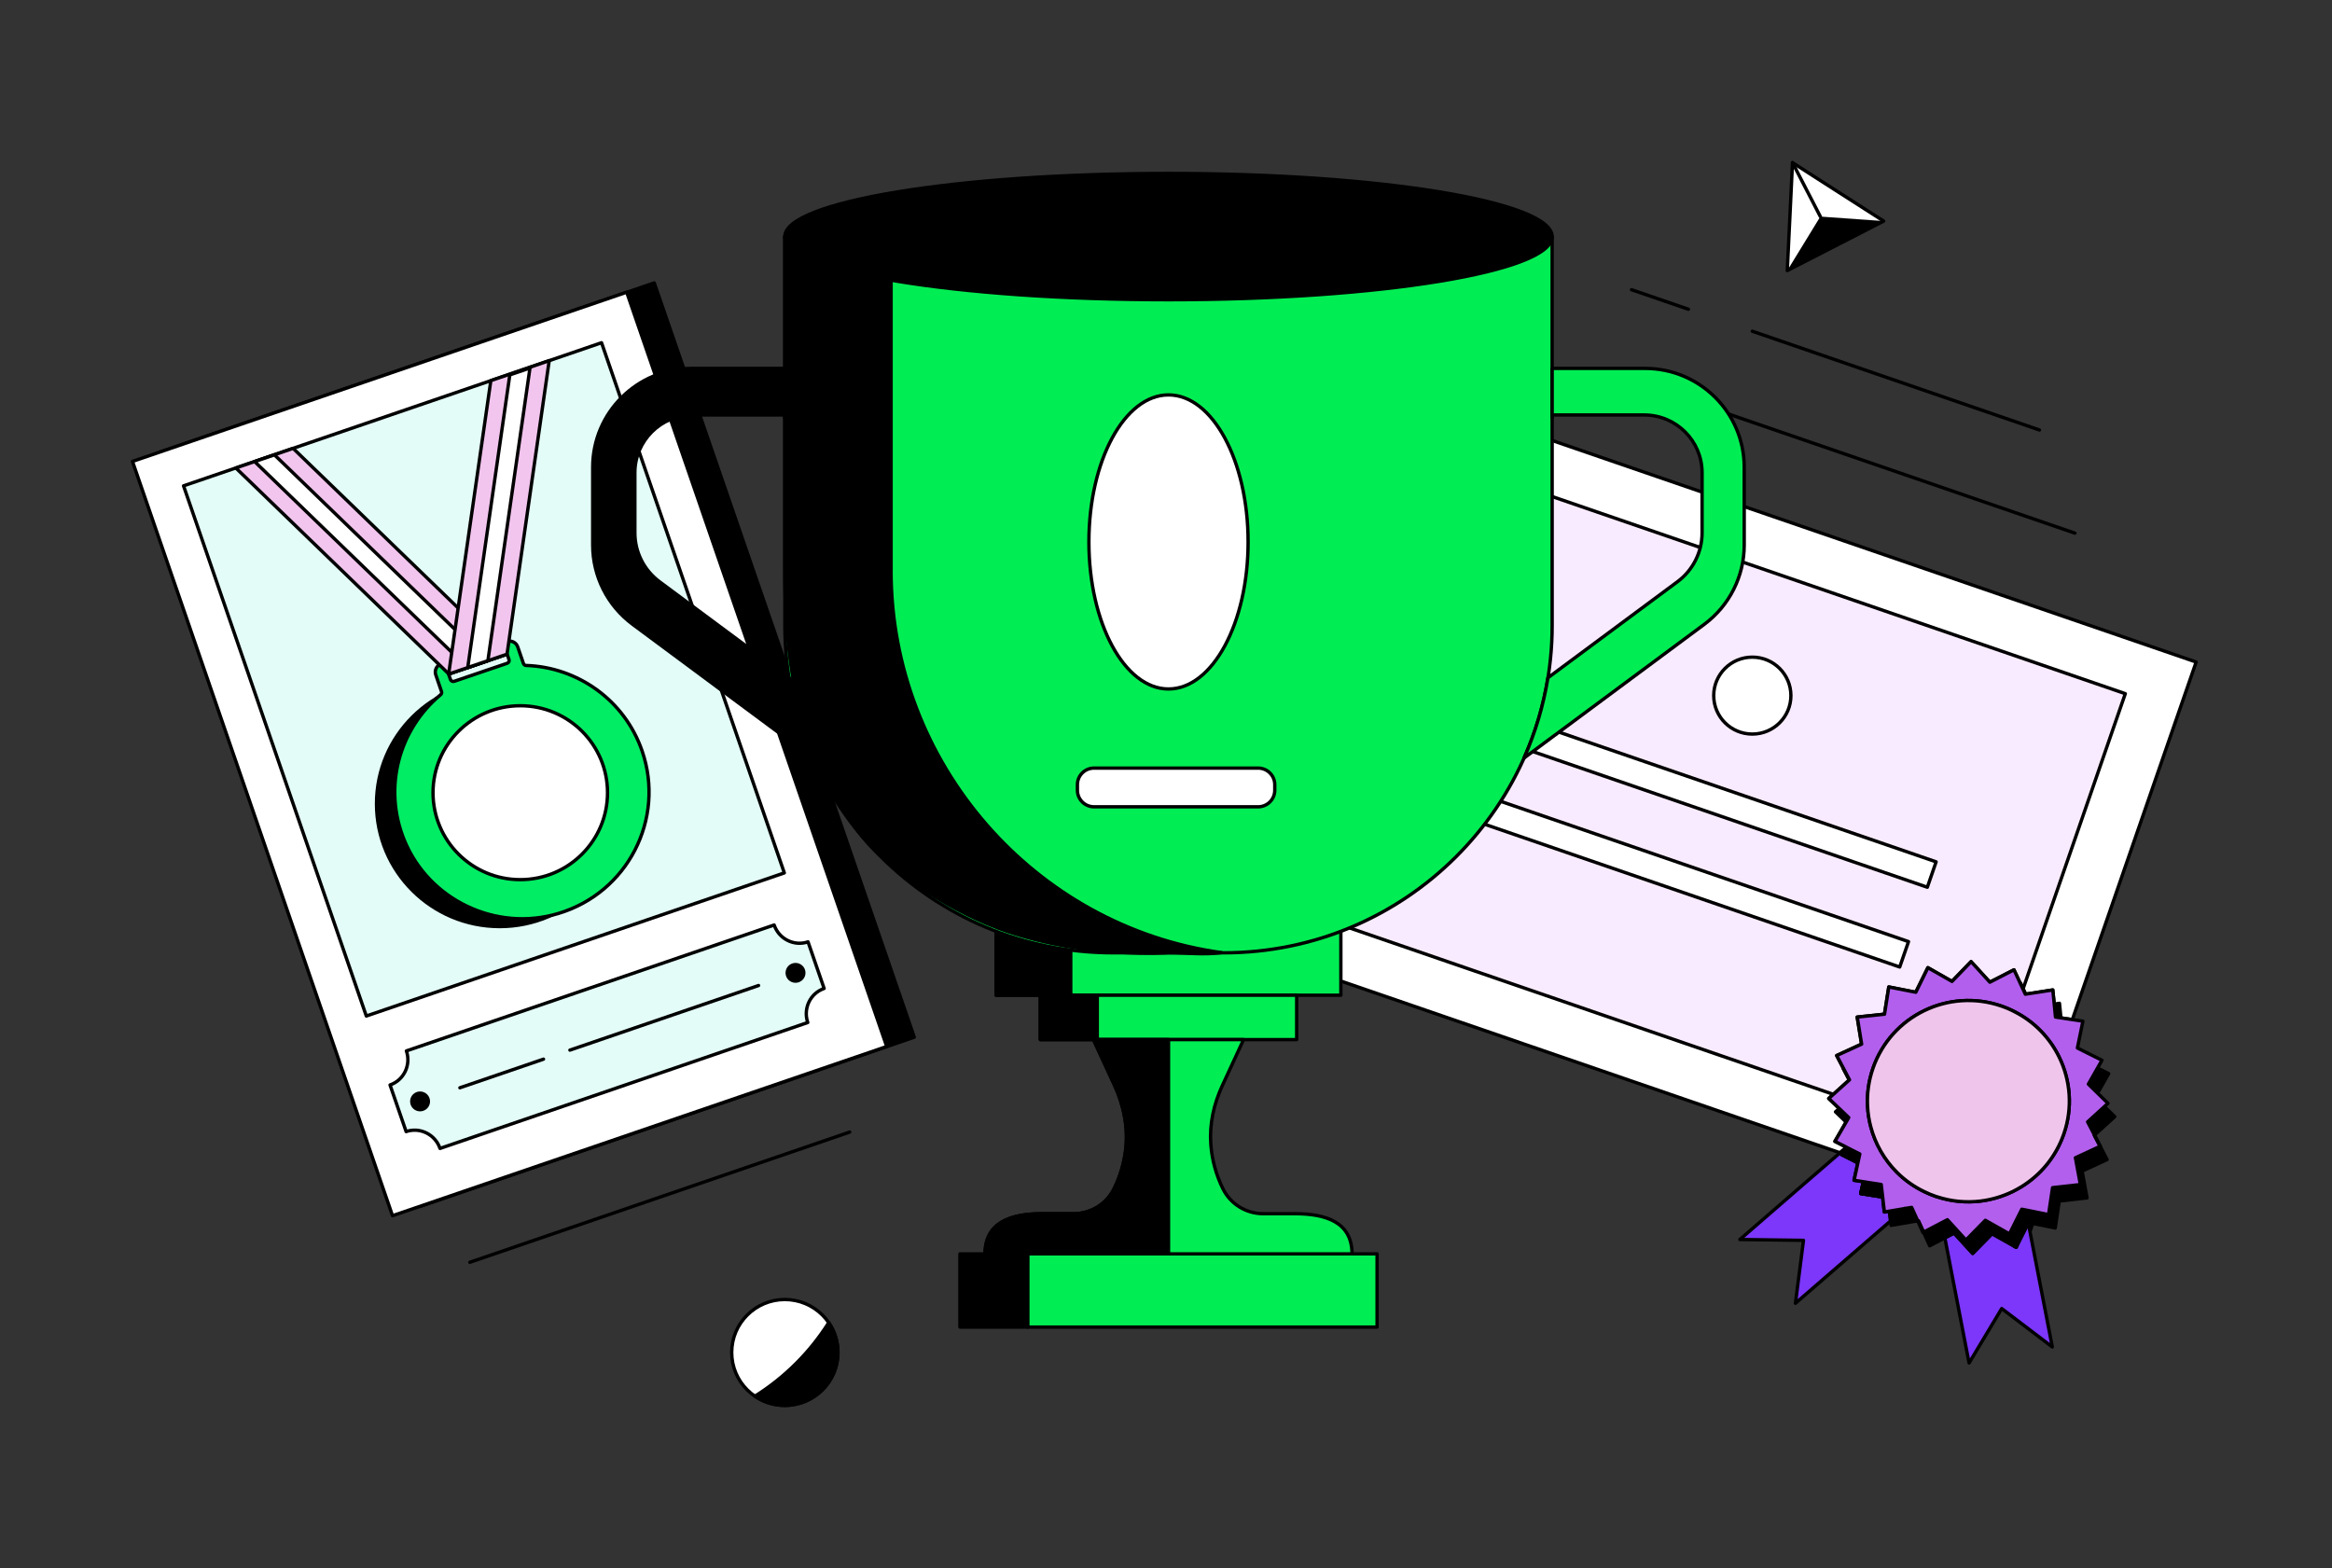
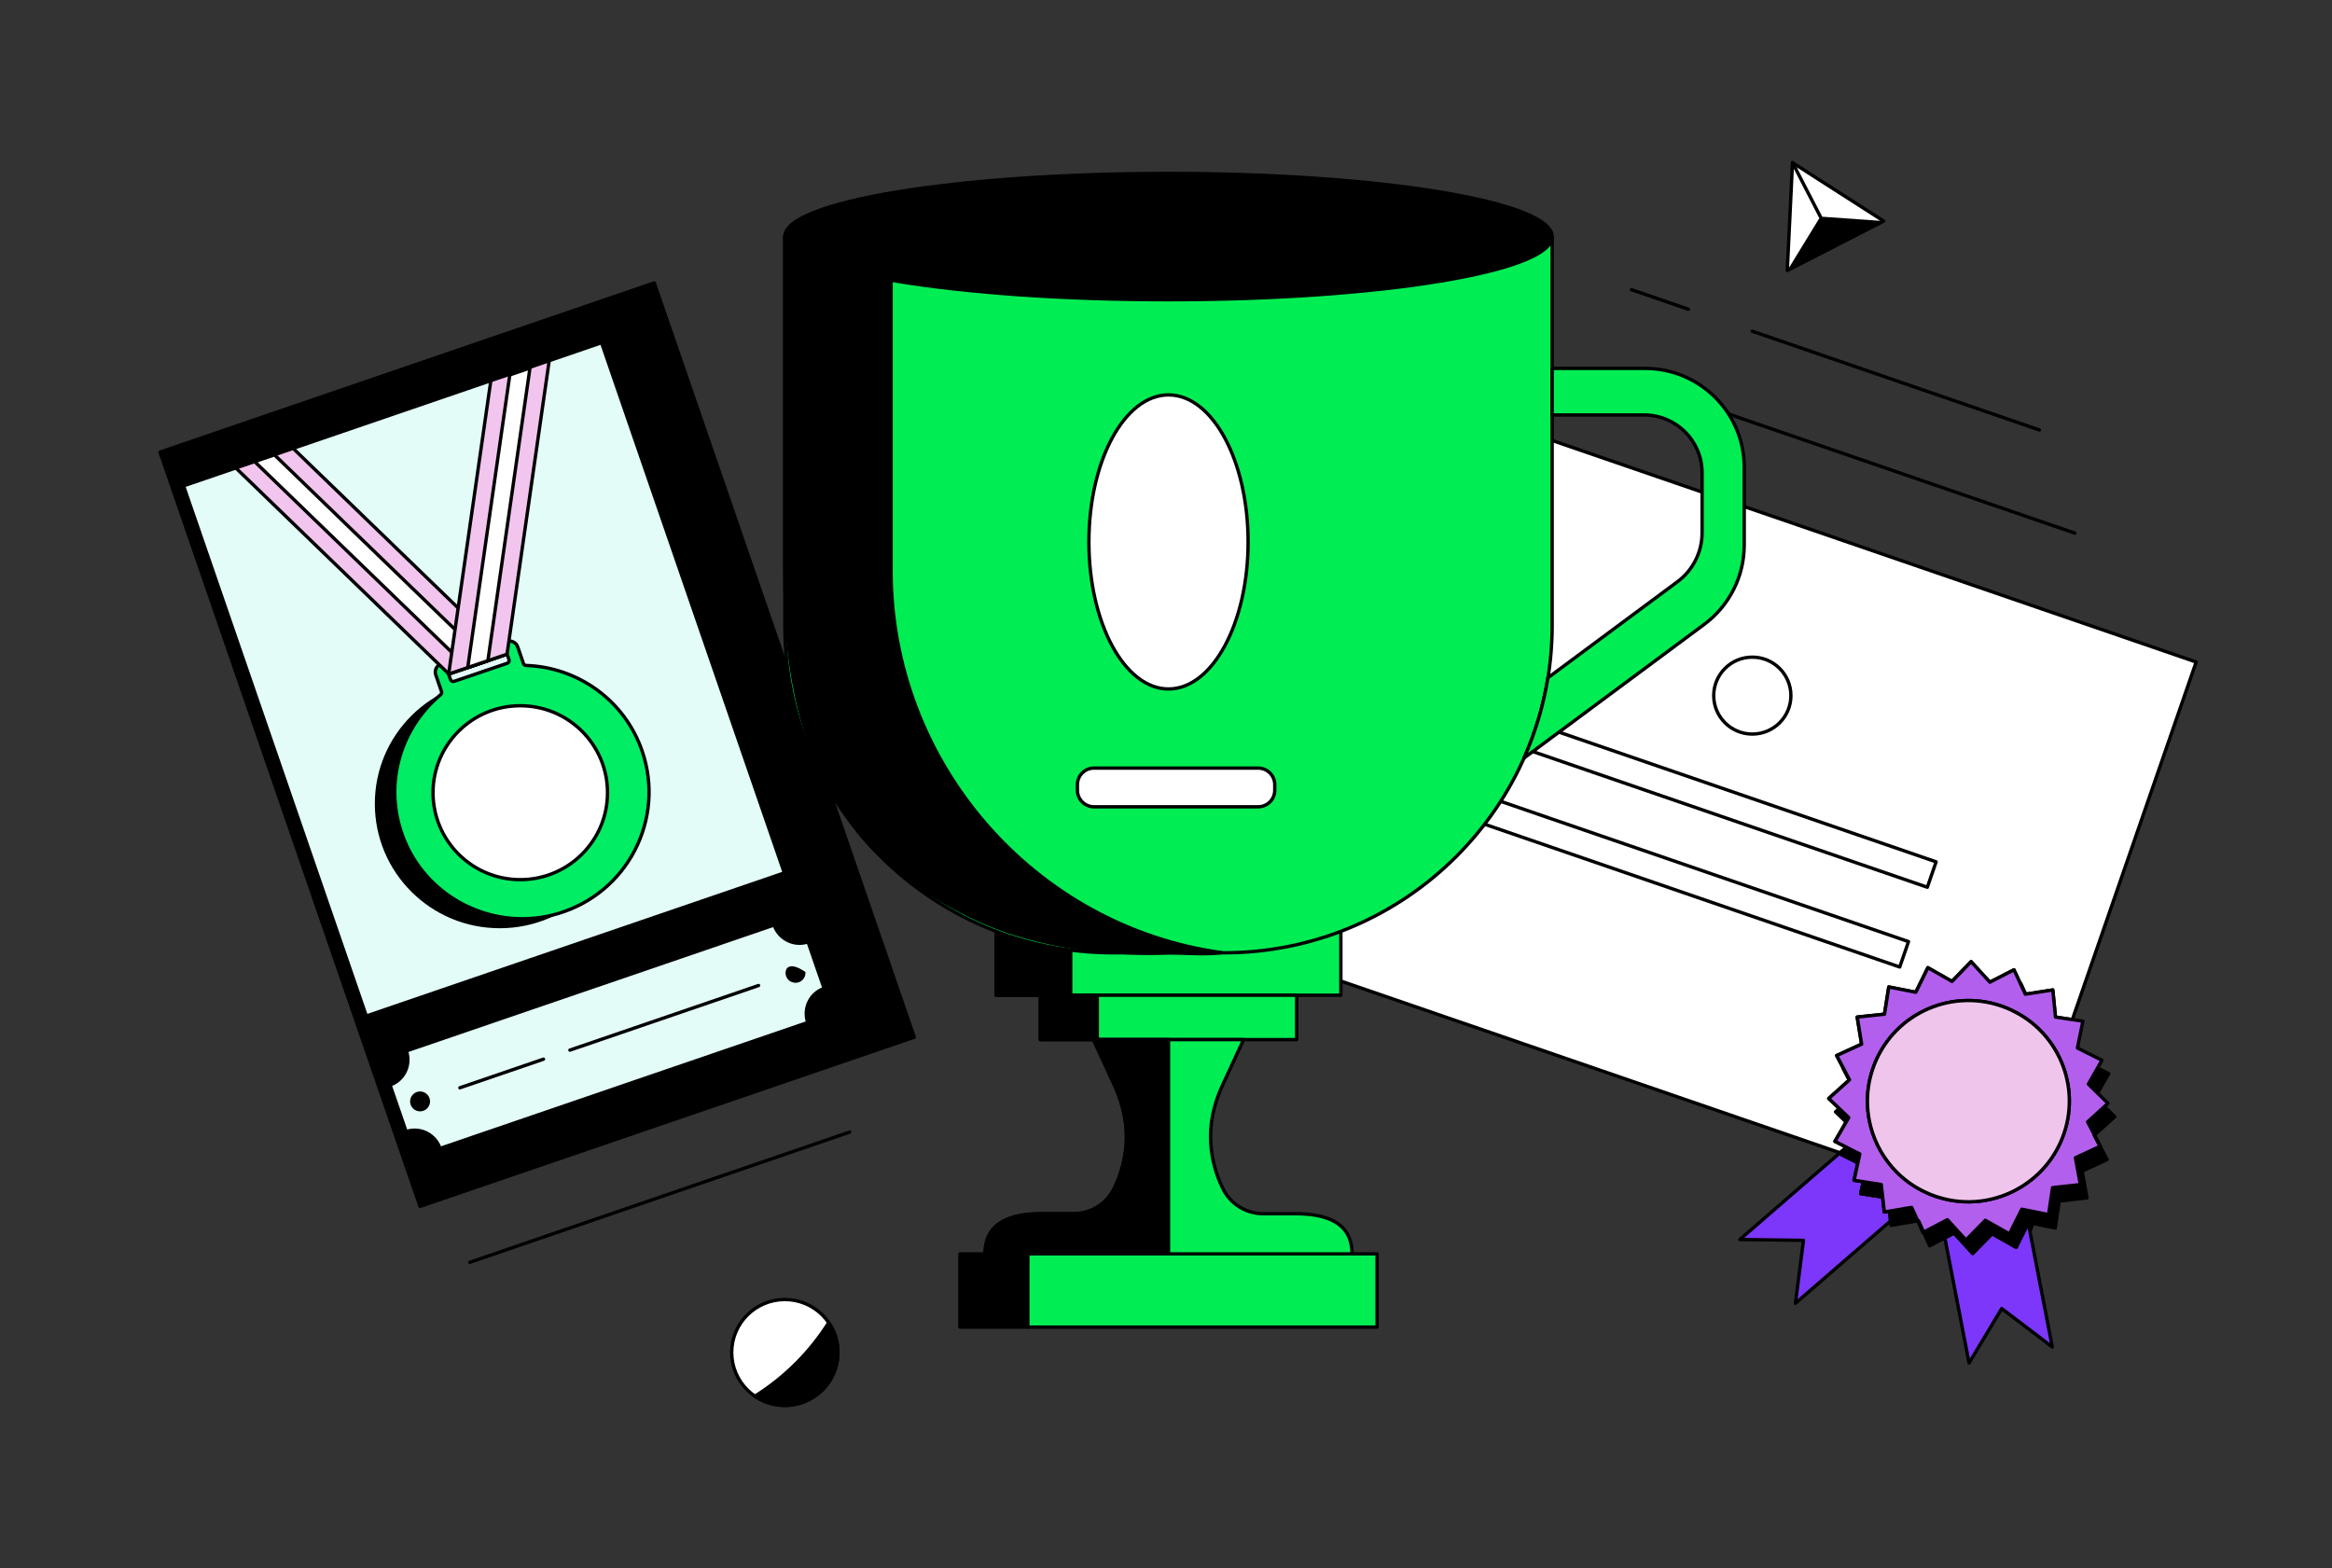
<svg xmlns="http://www.w3.org/2000/svg" width="696" height="468" viewBox="0 0 696 468" fill="none">
  <rect x="0" y="0" width="696" height="468" fill="#333333" stroke="none" />
  <g clip-path="url(#clip0_3433_25795)">
    <path d="M619.27 159.128L497.523 117.258" stroke="black" stroke-linecap="round" stroke-linejoin="round" />
    <path d="M503.911 92.297L486.934 86.465" stroke="black" stroke-linecap="round" stroke-linejoin="round" />
    <path d="M608.68 128.334L522.984 98.857" stroke="black" stroke-linecap="round" stroke-linejoin="round" />
    <path d="M195.26 84.437L47.758 134.939L125.363 360.068L272.866 309.566L195.26 84.437Z" fill="black" stroke="black" stroke-linecap="round" stroke-linejoin="round" />
-     <path d="M187.045 87.211L39.543 137.713L117.148 362.842L264.651 312.34L187.045 87.211Z" fill="white" stroke="black" stroke-linecap="round" stroke-linejoin="round" />
    <path d="M245.964 295.02L241.16 281.103C237.022 282.518 232.491 280.276 231.05 276.076L121.291 313.659C122.732 317.848 120.548 322.397 116.41 323.822L121.214 337.739C125.352 336.324 129.883 338.566 131.324 342.766L241.083 305.183C239.642 300.994 241.826 296.445 245.964 295.02Z" fill="#E3FCF7" stroke="black" stroke-linecap="round" stroke-linejoin="round" />
    <path d="M125.373 331.2C126.742 331.2 127.851 330.094 127.851 328.73C127.851 327.366 126.742 326.26 125.373 326.26C124.004 326.26 122.895 327.366 122.895 328.73C122.895 330.094 124.004 331.2 125.373 331.2Z" fill="black" stroke="black" stroke-linecap="round" stroke-linejoin="round" />
-     <path d="M237.428 292.833C238.796 292.833 239.906 291.727 239.906 290.363C239.906 288.998 238.796 287.893 237.428 287.893C236.059 287.893 234.949 288.998 234.949 290.363C234.949 291.727 236.059 292.833 237.428 292.833Z" fill="black" stroke="black" stroke-linecap="round" stroke-linejoin="round" />
+     <path d="M237.428 292.833C238.796 292.833 239.906 291.727 239.906 290.363C236.059 287.893 234.949 288.998 234.949 290.363C234.949 291.727 236.059 292.833 237.428 292.833Z" fill="black" stroke="black" stroke-linecap="round" stroke-linejoin="round" />
    <path d="M179.536 102.29L54.781 145.004L109.329 303.244L234.084 260.53L179.536 102.29Z" fill="#E3FCF7" stroke="black" stroke-linecap="round" stroke-linejoin="round" />
    <path d="M137.254 324.661L162.213 316.119" stroke="black" stroke-linecap="round" stroke-linejoin="round" />
    <path d="M170.094 313.42L226.398 294.139" stroke="black" stroke-linecap="round" stroke-linejoin="round" />
    <path d="M149.154 276.545C169.469 276.545 185.937 260.132 185.937 239.887C185.937 219.641 169.469 203.229 149.154 203.229C128.839 203.229 112.371 219.641 112.371 239.887C112.371 260.132 128.839 276.545 149.154 276.545Z" fill="black" stroke="black" stroke-linecap="round" stroke-linejoin="round" />
    <path d="M156.227 198.05L154.524 193.088C154.065 191.739 152.591 191.02 151.238 191.477L131.672 198.137C130.319 198.594 129.598 200.063 130.057 201.412L131.771 206.406C131.891 206.743 131.771 207.113 131.509 207.342C119.215 217.527 114.171 234.914 120.667 250.768C127.982 268.635 148.017 278.177 166.566 272.661C187.333 266.491 198.6 244.435 191.667 224.197C186.426 208.898 172.32 199.116 157.013 198.615C156.653 198.604 156.347 198.376 156.227 198.039V198.05ZM134.446 202.815L133.889 201.194L151.336 195.188L151.914 196.874C152.067 197.321 151.827 197.81 151.379 197.963L135.548 203.349C135.101 203.501 134.609 203.262 134.456 202.815H134.446Z" fill="#00ED64" stroke="black" stroke-linecap="round" stroke-linejoin="round" />
    <path d="M155.278 262.541C169.659 262.541 181.317 250.922 181.317 236.59C181.317 222.257 169.659 210.639 155.278 210.639C140.897 210.639 129.238 222.257 129.238 236.59C129.238 250.922 140.897 262.541 155.278 262.541Z" fill="white" stroke="black" stroke-linecap="round" stroke-linejoin="round" />
    <path d="M70.391 139.672L133.955 201.161L151.075 195.34L87.477 133.818L70.391 139.672Z" fill="#F2C5EE" stroke="black" stroke-linecap="round" stroke-linejoin="round" />
    <path d="M76.004 137.769L139.558 199.257L145.475 197.244L81.911 135.756L76.004 137.769Z" fill="white" stroke="black" stroke-linecap="round" stroke-linejoin="round" />
    <path d="M146.491 113.601L133.902 201.183L151.328 195.253L163.916 107.639L146.491 113.601Z" fill="#F2C5EE" stroke="black" stroke-linecap="round" stroke-linejoin="round" />
    <path d="M152.157 111.892L139.602 199.234L145.617 197.189L158.173 109.836L152.157 111.892Z" fill="white" stroke="black" stroke-linecap="round" stroke-linejoin="round" />
    <path d="M606.695 365.148L605.855 367.585L605.363 365.006L605.418 364.887L606.695 365.148Z" fill="black" stroke="black" stroke-linecap="round" stroke-linejoin="round" />
    <path d="M655.455 197.592L618.498 304.324L615.102 303.812L613.454 303.551L613.082 299.688L612.657 295.466L604.599 296.718L604.446 296.729L603.758 295.26L602.939 293.508L601.062 289.46L593.856 293.149L588.255 287.012L582.556 292.92L575.371 288.818L571.758 296.152L563.711 294.563L562.412 302.691L554.278 303.562L555.588 311.625L548.153 315.041L550.216 318.98L551.952 322.288L551.909 322.332L547.159 326.619L545.784 327.859L548.917 330.852L551.734 333.55L550.97 334.867L547.629 340.655L550.959 342.331L551.079 342.407L550.762 342.679L550.751 342.69L549.179 344.061L368.289 281.833L424.932 118.291L655.455 197.592Z" fill="white" stroke="black" stroke-linecap="round" stroke-linejoin="round" />
-     <path d="M634.308 207.036L603.759 295.26L602.94 293.508L601.063 289.46L593.857 293.149L588.256 287.012L582.557 292.92L575.372 288.818L571.759 296.152L563.712 294.563L562.413 302.691L554.279 303.562L555.589 311.625L548.154 315.041L550.217 318.98L551.953 322.288L551.91 322.332L547.16 326.619L389.449 272.366L435.731 138.736L634.308 207.036Z" fill="#F9EBFF" stroke="black" stroke-linecap="round" stroke-linejoin="round" />
    <path d="M522.987 219.092C529.349 219.092 534.506 213.952 534.506 207.612C534.506 201.272 529.349 196.133 522.987 196.133C516.626 196.133 511.469 201.272 511.469 207.612C511.469 213.952 516.626 219.092 522.987 219.092Z" fill="white" stroke="black" stroke-linecap="round" stroke-linejoin="round" />
    <path d="M577.848 257.228L449.117 212.953L446.492 220.534L575.223 264.809L577.848 257.228Z" fill="white" stroke="black" stroke-linecap="round" stroke-linejoin="round" />
    <path d="M569.609 281.037L440.879 236.762L438.254 244.342L566.984 288.618L569.609 281.037Z" fill="white" stroke="black" stroke-linecap="round" stroke-linejoin="round" />
    <path d="M564.256 364.397L535.858 388.977L538.26 370.197L519.273 369.946L540.924 351.188L549.178 344.061L549.833 344.278L549.636 344.626L554.473 347.064L553.338 352.265L556.133 352.7L555.368 356.16L555.358 356.236L555.838 356.313L561.865 357.259L561.996 358.434L562.378 361.742L563.917 361.481L564.256 364.397Z" fill="#7C37FA" stroke="black" stroke-linecap="round" stroke-linejoin="round" />
    <path d="M561.867 357.258L555.84 356.312L555.359 356.236L555.37 356.159L556.135 352.699L561.43 353.526L561.867 357.258Z" fill="#7C37FA" stroke="black" stroke-linecap="round" stroke-linejoin="round" />
    <path d="M582.521 365.497L580.043 364.648L581.189 364.039L582.521 365.497Z" fill="#7C37FA" stroke="black" stroke-linecap="round" stroke-linejoin="round" />
    <path d="M612.523 402.023L597.424 390.554L587.685 406.8L580.457 369.456L583.208 368.031L588.755 374.102L593.493 369.271L594.53 368.205L601.059 371.872L601.725 372.253L601.791 372.122L605.361 365.006L605.852 367.585L612.523 402.023Z" fill="#7C37FA" stroke="black" stroke-linecap="round" stroke-linejoin="round" />
    <path d="M601.79 372.123L601.725 372.254L601.059 371.873L601.79 372.123Z" fill="#7C37FA" stroke="black" stroke-linecap="round" stroke-linejoin="round" />
    <path d="M622.886 357.533L614.599 358.468L613.398 366.509L606.694 365.149L605.417 364.888L605.362 365.008L601.792 372.124L601.06 371.874L594.532 368.207L593.494 369.273L588.756 374.104L583.21 368.033L580.458 369.458L575.927 371.83L574.082 367.761L579.585 364.888L580.043 364.649L582.522 365.497L586.736 370.122L589.051 367.739L592.512 364.213L599.707 368.272L603.386 360.906L604.609 361.145L607.862 361.798L611.378 362.516L612.579 354.475L620.866 353.55L619.403 345.563L626.805 342.125L628.88 346.086L621.423 349.535L622.886 357.533Z" fill="black" stroke="black" stroke-linecap="round" stroke-linejoin="round" />
    <path d="M601.794 372.123L601.728 372.254L601.062 371.873L601.794 372.123Z" fill="black" stroke="black" stroke-linecap="round" stroke-linejoin="round" />
    <path d="M572.336 364.375L564.409 365.724L564.256 364.397L563.918 361.481L568.504 360.708H568.514L568.569 360.697L571.047 361.546L572.336 364.375Z" fill="black" stroke="black" stroke-linecap="round" stroke-linejoin="round" />
    <path d="M549.638 344.626L549.835 344.278L549.18 344.06L550.752 342.689L550.763 342.678L551.079 342.406L555.043 344.408L554.704 345.953L554.475 347.063L549.638 344.626Z" fill="black" stroke="black" stroke-linecap="round" stroke-linejoin="round" />
    <path d="M571.049 361.546L568.57 360.698L570.514 360.371L571.049 361.546Z" fill="black" stroke="black" stroke-linecap="round" stroke-linejoin="round" />
    <path d="M582.521 365.497L580.043 364.648L581.189 364.039L582.521 365.497Z" fill="black" stroke="black" stroke-linecap="round" stroke-linejoin="round" />
    <path d="M561.867 357.26L555.84 356.314L555.359 356.238L555.37 356.161L556.135 352.701L561.43 353.528L561.867 357.26Z" fill="black" stroke="black" stroke-linecap="round" stroke-linejoin="round" />
    <path d="M568.571 360.699L568.516 360.71L568.538 360.688L568.571 360.699Z" fill="black" stroke="black" stroke-linecap="round" stroke-linejoin="round" />
    <path d="M551.732 333.55L550.968 334.867L547.812 331.842L548.915 330.852L551.732 333.55Z" fill="black" stroke="black" stroke-linecap="round" stroke-linejoin="round" />
    <path d="M551.078 342.406L550.762 342.678L550.958 342.33L551.078 342.406Z" fill="black" stroke="black" stroke-linecap="round" stroke-linejoin="round" />
    <path d="M551.951 322.288L551.907 322.332L550.16 319.002L550.215 318.98L551.951 322.288Z" fill="black" stroke="black" stroke-linecap="round" stroke-linejoin="round" />
    <path d="M604.601 296.718L604.448 296.729L603.76 295.26L602.941 293.508L603.072 293.432L603.826 295.064L604.601 296.718Z" fill="black" stroke="black" stroke-linecap="round" stroke-linejoin="round" />
-     <path d="M615.102 303.813L613.453 303.551L613.082 299.689L614.665 299.449L615.102 303.813Z" fill="black" stroke="black" stroke-linecap="round" stroke-linejoin="round" />
    <path d="M629.352 320.439L626.033 326.282L623.281 323.573L626.011 318.764L629.352 320.439Z" fill="black" stroke="black" stroke-linecap="round" stroke-linejoin="round" />
    <path d="M631.163 333.289L625.114 338.773L623.051 334.834L628.073 330.264L631.163 333.289Z" fill="black" stroke="black" stroke-linecap="round" stroke-linejoin="round" />
    <path d="M619.404 345.562L626.806 342.124L625.07 338.816L625.114 338.773L623.062 334.834L628.084 330.264L629.143 329.306L626.042 326.27L623.291 323.572L626.02 318.763L627.341 316.445L624.131 314.845L622.581 314.073L620.015 312.789L620.922 308.349L621.653 304.78L618.52 304.313L615.124 303.801L613.475 303.551L613.093 299.688L612.678 295.466L604.621 296.707L604.468 296.728L603.78 295.26L602.972 293.508L601.094 289.449L593.889 293.149L588.298 287.012L582.588 292.92L575.404 288.818L571.79 296.152L563.733 294.574L562.445 302.702L554.311 303.562L555.621 311.635L548.186 315.041L550.26 318.98L551.996 322.288L551.952 322.331L547.192 326.619L545.816 327.859L548.95 330.851L551.767 333.55L551.013 334.866L547.662 340.655L550.992 342.342L551.112 342.418L555.075 344.42L554.736 345.965L554.496 347.075L553.372 352.265L556.167 352.7L561.462 353.527L561.899 357.26L562.03 358.435L562.412 361.732L563.951 361.47L568.537 360.698H568.548L568.57 360.676H568.591L570.546 360.361L571.081 361.536L572.369 364.365L572.555 364.343L574.105 367.749L579.608 364.876L580.066 364.637L581.213 364.038L582.545 365.496L586.759 370.11L589.074 367.738L592.535 364.212L599.73 368.271L603.42 360.905L604.632 361.144L607.885 361.797L611.401 362.515L612.602 354.474L620.9 353.549L619.426 345.552L619.404 345.562ZM603.278 354.213C602.448 354.713 601.597 355.181 600.734 355.616C597.721 357.075 594.467 358.065 591.083 358.478C586.846 358.99 582.403 358.609 578.09 357.183C577.937 357.151 577.795 357.096 577.642 357.042C576.496 356.65 575.393 356.193 574.345 355.671C571.255 354.202 568.504 352.232 566.179 349.915C562.379 346.128 559.693 341.406 558.339 336.281C557.804 334.279 557.488 332.233 557.389 330.144C557.193 326.412 557.706 322.593 559.005 318.85C564.432 303.181 581.573 294.857 597.306 300.265C598.736 300.754 600.112 301.353 601.411 302.038C607.307 305.074 611.849 309.894 614.6 315.574C617.941 322.473 618.662 330.634 615.954 338.435C613.596 345.258 609.01 350.687 603.278 354.213Z" fill="#B25FEE" stroke="black" stroke-linecap="round" stroke-linejoin="round" />
    <path d="M574.083 367.759L573.908 367.846L572.336 364.375L572.522 364.354L574.083 367.759Z" fill="#B25FEE" stroke="black" stroke-linecap="round" stroke-linejoin="round" />
    <path d="M568.571 360.699L568.516 360.71L568.538 360.688L568.571 360.699Z" fill="#B25FEE" stroke="black" stroke-linecap="round" stroke-linejoin="round" />
    <path d="M626.849 342.114L626.805 342.125L625.059 338.817L625.113 338.773L626.849 342.114Z" fill="#B25FEE" stroke="black" stroke-linecap="round" stroke-linejoin="round" />
    <path d="M615.953 338.436C613.594 345.258 609.009 350.688 603.277 354.213C602.447 354.714 601.595 355.181 600.733 355.617C597.72 357.075 594.466 358.065 591.081 358.478C586.845 358.99 582.402 358.609 578.089 357.184C577.936 357.151 577.794 357.096 577.641 357.042C576.495 356.65 575.392 356.193 574.344 355.671C571.254 354.202 568.503 352.233 566.177 349.915C562.378 346.128 559.692 341.406 558.338 336.281C557.803 334.279 557.487 332.233 557.388 330.144C557.192 326.412 557.705 322.593 559.004 318.85C564.43 303.181 581.572 294.857 597.305 300.265C598.735 300.755 600.111 301.353 601.41 302.039C607.306 305.074 611.847 309.895 614.599 315.575C617.94 322.473 618.66 330.634 615.953 338.436Z" fill="#F0C5EC" stroke="black" stroke-linecap="round" stroke-linejoin="round" />
    <path d="M400.189 270.256H297.309V297.034H400.189V270.256Z" fill="#00EE53" stroke="black" stroke-linecap="round" stroke-linejoin="round" />
    <path d="M319.57 270.256H297.309V297.034H319.57V270.256Z" fill="black" stroke="black" stroke-linecap="round" stroke-linejoin="round" />
    <path d="M387.002 297.035H310.488V310.288H387.002V297.035Z" fill="#00EE53" stroke="black" stroke-linecap="round" stroke-linejoin="round" />
    <path d="M327.488 297.035H310.488V310.288H327.488V297.035Z" fill="black" stroke="black" stroke-linecap="round" stroke-linejoin="round" />
    <path d="M410.999 374.234H306.699V396.083H410.999V374.234Z" fill="#00EE53" stroke="black" stroke-linecap="round" stroke-linejoin="round" />
    <path d="M286.501 396.084H306.699V374.235H286.501V396.084Z" fill="black" stroke="black" stroke-linecap="round" stroke-linejoin="round" />
    <path d="M386.433 362.244H377C371.89 362.244 367.228 359.35 364.979 354.78C362.915 350.601 361.714 346.107 361.376 341.548C360.928 335.52 362.271 329.492 364.815 324.008L371.159 310.287H326.351L332.651 323.91C335.478 330.025 336.799 336.815 335.937 343.496C335.435 347.38 334.299 351.2 332.531 354.78C330.281 359.35 325.609 362.244 320.51 362.244H311.077C301.654 362.244 294.012 364.845 294.012 374.235H403.52C403.52 364.845 395.877 362.244 386.455 362.244H386.433Z" fill="#00EE53" stroke="black" stroke-linecap="round" stroke-linejoin="round" />
    <path d="M234.234 70.611H463.251V186.69C463.251 240.605 419.328 284.38 365.229 284.38H332.267C278.169 284.38 234.245 240.605 234.245 186.69V70.611H234.234Z" fill="#00EE53" stroke="black" stroke-linecap="round" stroke-linejoin="round" />
    <path d="M265.951 170.26V70.611H234.234V170.26C234.234 206.287 241.408 230.366 257.664 250.072C266.224 260.452 284.392 272.53 300.878 278.058C324.832 286.088 348.743 284.38 348.743 284.38C354.125 284.38 359.41 285.033 364.596 284.325C308.859 276.622 265.94 227.929 265.94 170.26H265.951Z" fill="black" stroke="black" stroke-linecap="round" stroke-linejoin="round" />
    <path d="M348.743 89.457C411.984 89.457 463.251 81.02 463.251 70.612C463.251 60.203 411.984 51.766 348.743 51.766C285.502 51.766 234.234 60.203 234.234 70.612C234.234 81.02 285.502 89.457 348.743 89.457Z" fill="black" stroke="black" stroke-linecap="round" stroke-linejoin="round" />
    <path d="M348.746 205.633C361.867 205.633 372.504 185.986 372.504 161.75C372.504 137.514 361.867 117.867 348.746 117.867C335.625 117.867 324.988 137.514 324.988 161.75C324.988 185.986 335.625 205.633 348.746 205.633Z" fill="white" stroke="black" stroke-linecap="round" stroke-linejoin="round" />
    <path d="M375.494 229.246H326.526C323.783 229.246 321.559 231.463 321.559 234.197V235.851C321.559 238.585 323.783 240.802 326.526 240.802H375.494C378.237 240.802 380.461 238.585 380.461 235.851V234.197C380.461 231.463 378.237 229.246 375.494 229.246Z" fill="white" stroke="black" stroke-linecap="round" stroke-linejoin="round" />
    <path d="M348.743 310.287H326.339L332.639 323.91C335.467 330.025 336.788 336.815 335.925 343.496C335.423 347.38 334.288 351.2 332.519 354.78C330.27 359.35 325.597 362.244 320.498 362.244H311.065C301.643 362.244 294 364.845 294 374.235H348.754V310.287H348.743Z" fill="black" stroke="black" stroke-linecap="round" stroke-linejoin="round" />
-     <path d="M239.837 205.525L196.831 173.622C192.213 170.194 189.483 164.786 189.483 159.041V141.088C189.483 131.567 197.224 123.852 206.777 123.852H234.072L234.236 124.81V109.957H206.493C190.149 109.957 176.895 123.167 176.895 139.455V162.676C176.895 172.001 181.316 180.771 188.817 186.342L254.445 235.023V234.969C248.233 226.003 243.287 216.101 239.837 205.525Z" fill="black" stroke="black" stroke-linecap="round" stroke-linejoin="round" />
    <path d="M490.986 109.957H463.255V124.733L463.407 123.852H490.702C500.256 123.852 507.997 131.567 507.997 141.088V159.041C507.997 164.786 505.267 170.194 500.649 173.622L461.988 202.293C460.634 210.683 458.199 218.713 454.848 226.253L508.652 186.342C516.152 180.771 520.574 172.001 520.574 162.676V139.455C520.574 123.167 507.32 109.957 490.975 109.957H490.986Z" fill="#00EE53" stroke="black" stroke-linecap="round" stroke-linejoin="round" />
    <path d="M140.223 376.748L253.596 337.881" stroke="black" stroke-linecap="round" stroke-linejoin="round" />
    <path d="M534.983 48.545L548.587 57.272L562.191 65.987L547.812 73.375L533.422 80.753L534.208 64.649L534.983 48.545Z" fill="white" stroke="black" stroke-linecap="round" stroke-linejoin="round" />
    <path d="M543.292 64.639L533.422 80.753L562.191 65.988L543.292 64.639Z" fill="black" />
    <path d="M543.293 64.638L534.984 48.545" stroke="black" stroke-linecap="round" stroke-linejoin="round" />
    <path d="M234.236 419.456C242.991 419.456 250.089 412.382 250.089 403.657C250.089 394.931 242.991 387.857 234.236 387.857C225.48 387.857 218.383 394.931 218.383 403.657C218.383 412.382 225.48 419.456 234.236 419.456Z" fill="white" stroke="black" stroke-linecap="round" stroke-linejoin="round" />
    <path d="M225.316 416.715C227.86 418.445 230.928 419.457 234.236 419.457C242.993 419.457 250.089 412.384 250.089 403.657C250.089 400.36 249.074 397.303 247.338 394.768C241.748 403.625 234.204 411.143 225.316 416.715Z" fill="black" stroke="black" stroke-linecap="round" stroke-linejoin="round" />
  </g>
  <defs>
    <clipPath id="clip0_3433_25795">
      <rect width="617" height="372" fill="white" transform="translate(39 48)" />
    </clipPath>
  </defs>
</svg>